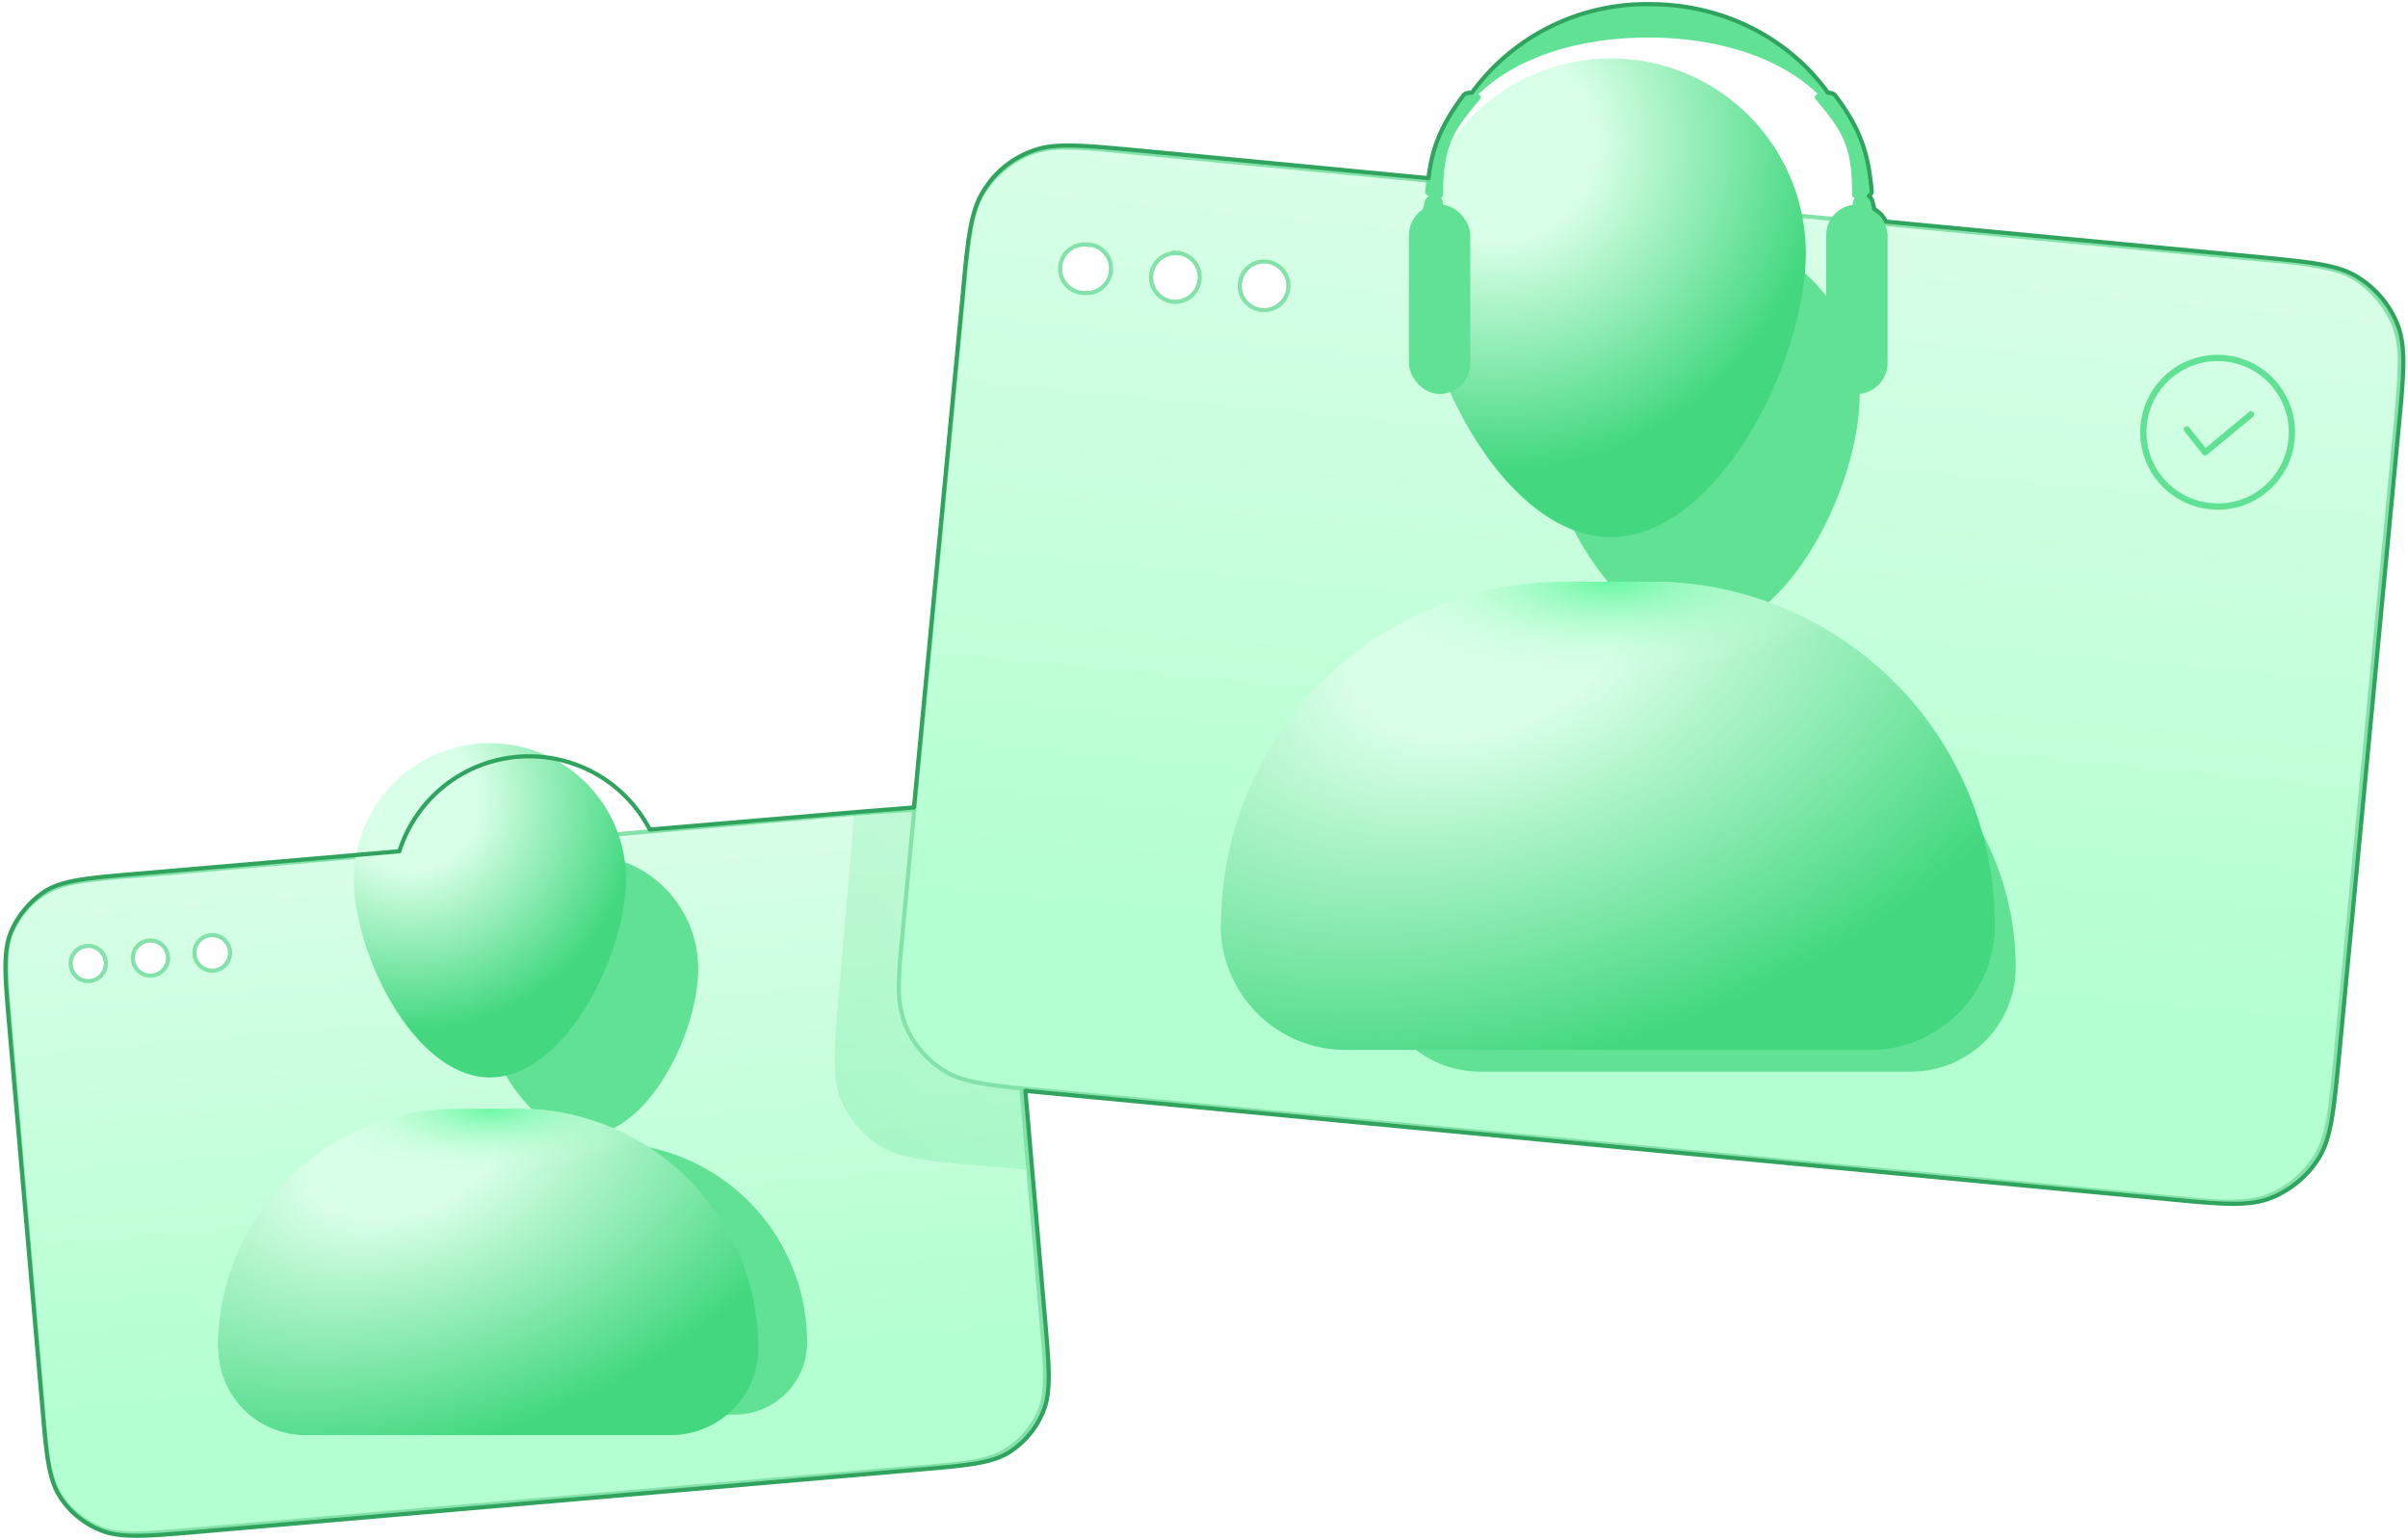
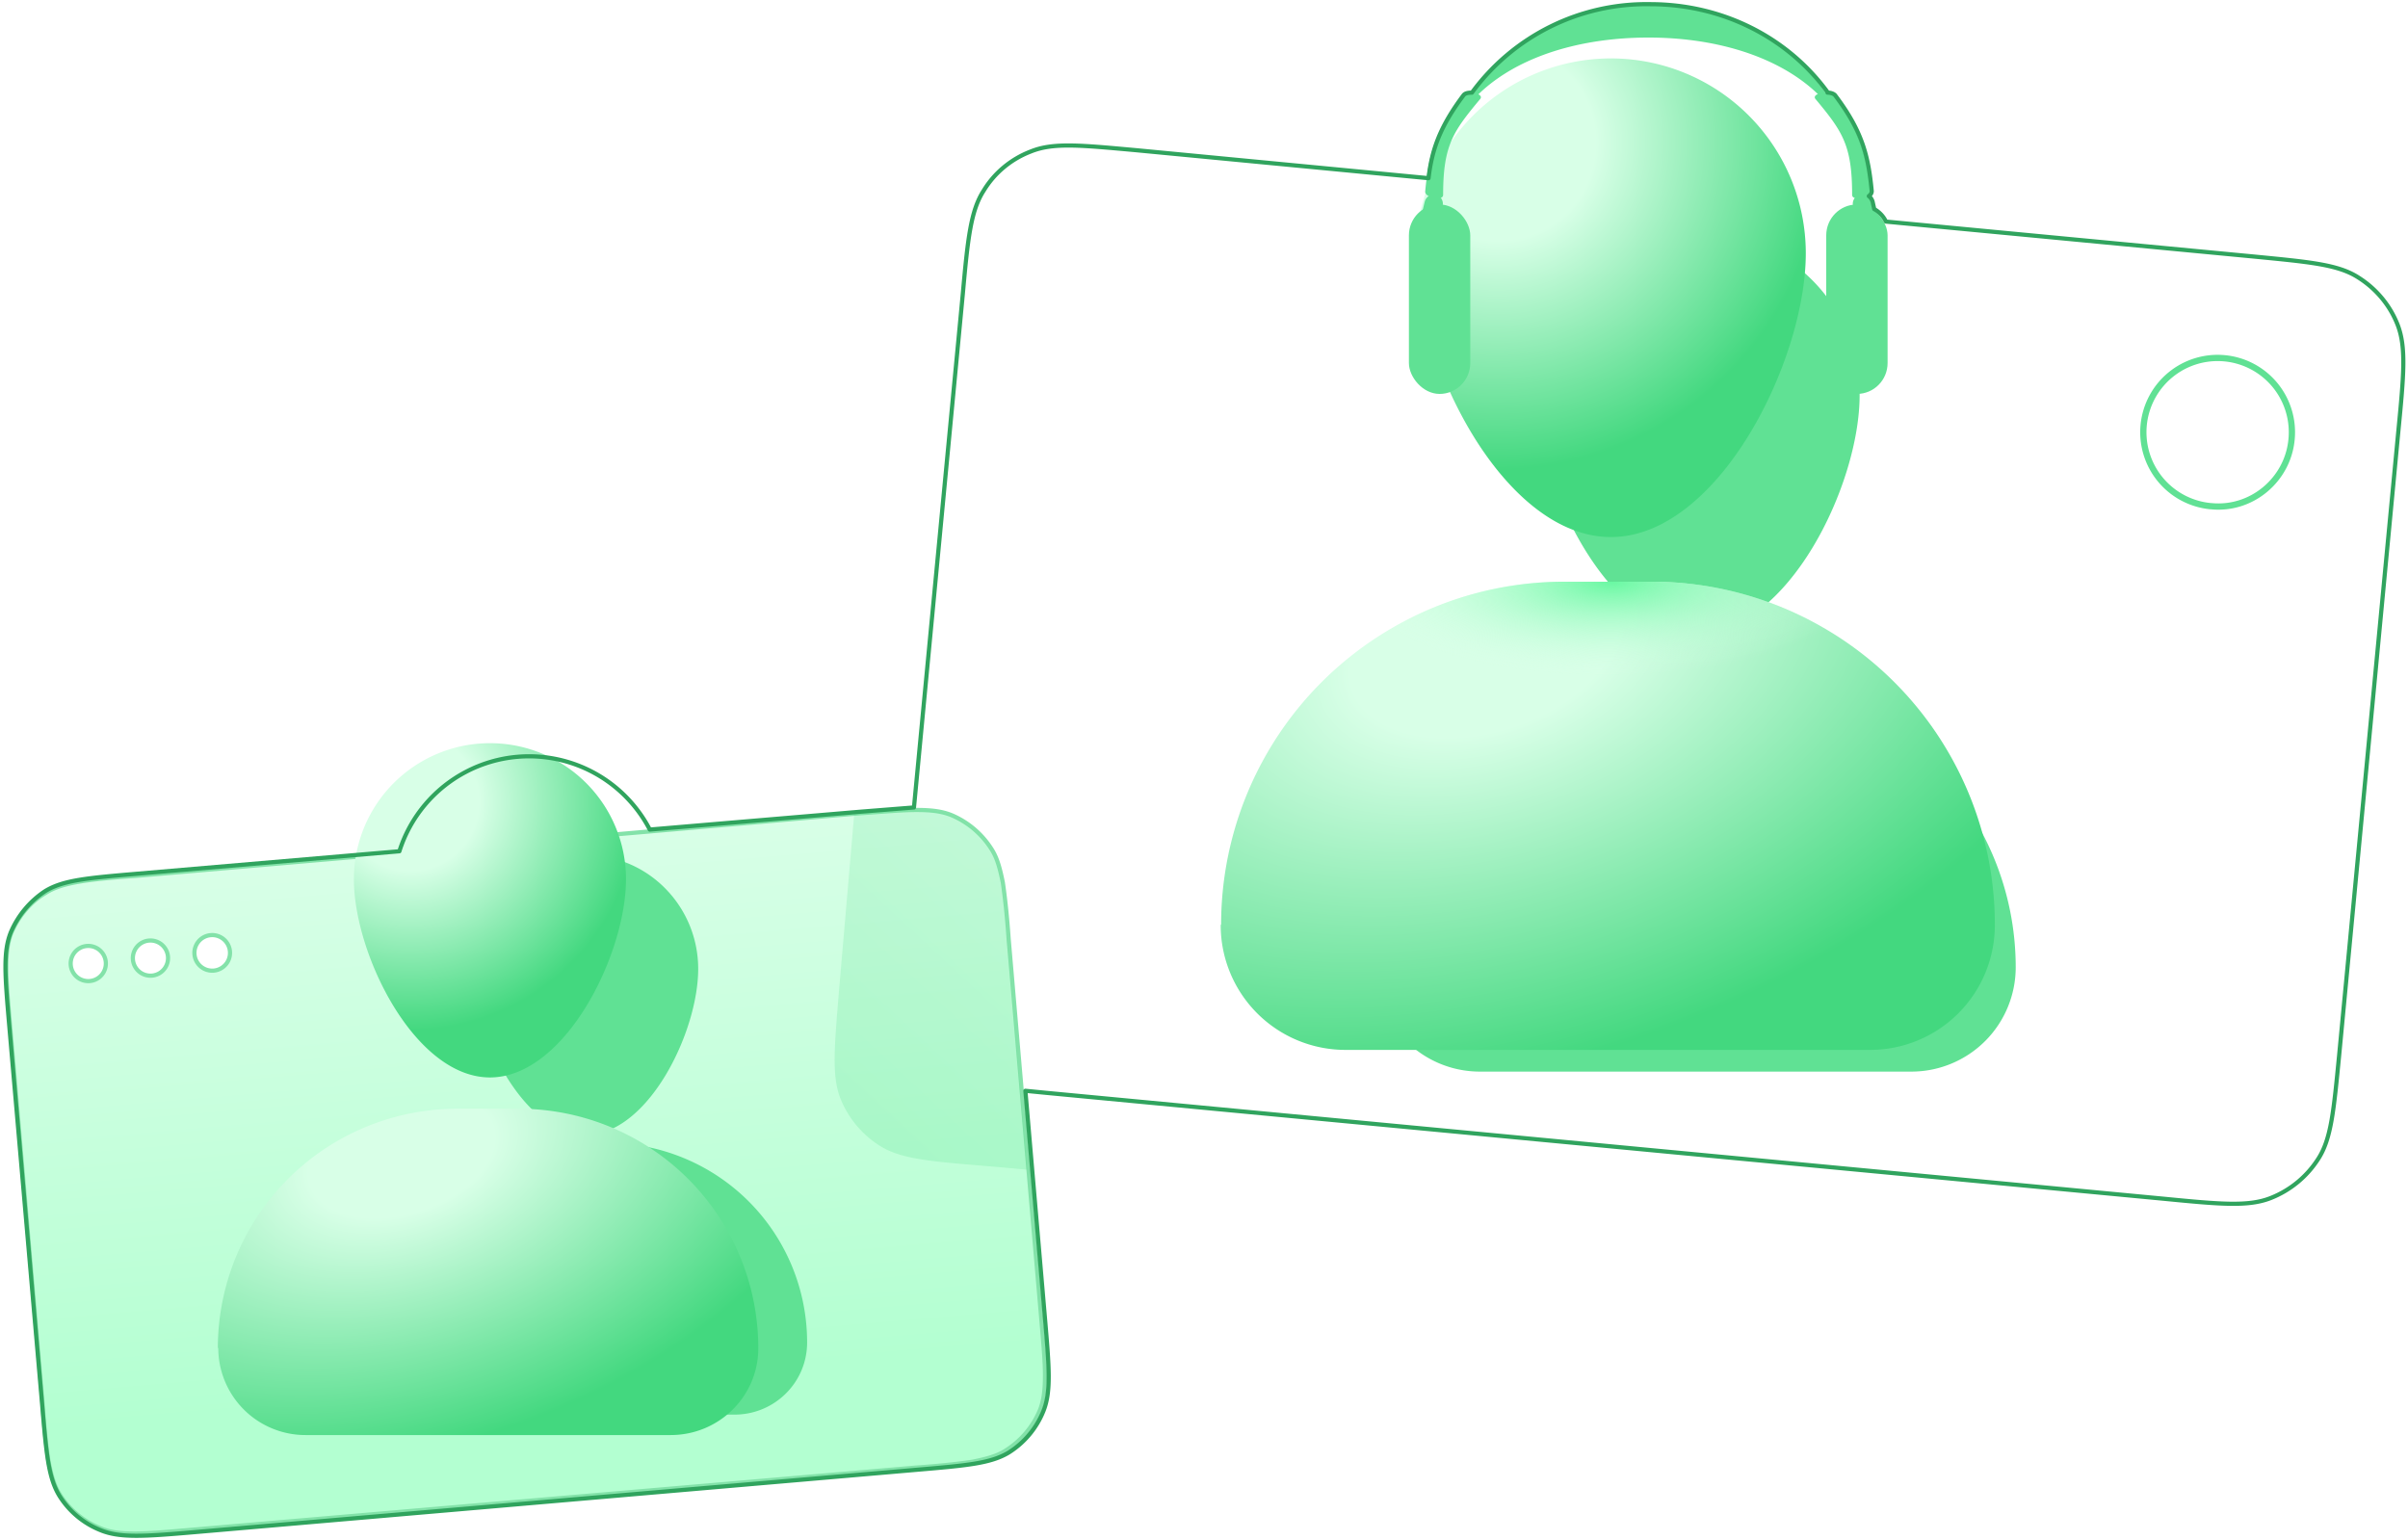
<svg xmlns="http://www.w3.org/2000/svg" fill="none" viewBox="0 0 577 369">
  <path fill="url(#a)" stroke="#83E2A9" d="M2.4 245.7c-.5-6-.9-10.3-.9-13.8 0-3.4.3-6 1.2-8.3 1.7-4 4.5-7.4 8.2-9.6 2-1.3 4.5-2.1 8-2.7 3.4-.6 7.8-1 13.6-1.4l173.4-15c5.9-.4 10.2-.8 13.7-.8s6 .3 8.3 1.2a21 21 0 0 1 9.7 8.2c1.3 2 2 4.5 2.7 8 .5 3.4 1 7.8 1.4 13.6l7.8 90.8c.5 5.9.9 10.2.9 13.7s-.3 6-1.2 8.3a21 21 0 0 1-8.2 9.7c-2 1.3-4.5 2-8 2.7-3.4.5-7.8 1-13.6 1.4L46 366.6c-5.9.5-10.2.9-13.7.9s-6-.3-8.3-1.3c-4-1.6-7.4-4.4-9.7-8.1-1.3-2-2-4.5-2.7-8-.5-3.4-1-7.8-1.4-13.7l-7.8-90.7Zm18.4-19a4.2 4.2 0 1 0 .7 8.4 4.2 4.2 0 0 0-.7-8.4Zm14.9-1.3a4.2 4.2 0 1 0 .7 8.4 4.2 4.2 0 0 0-.7-8.4Zm14.8-1.3a4.2 4.2 0 1 0 .7 8.5 4.2 4.2 0 0 0-.7-8.5Z" />
  <g fill="#60E194" filter="url(#b)">
    <path d="M86.3 321.7a47.8 47.8 0 0 1 47.8-47.8h11.5a47.8 47.8 0 0 1 47.8 47.8c0 9.6-7.8 17.3-17.4 17.3h-72.3c-9.6 0-17.4-7.7-17.4-17.3Zm81-89.5c0 15.1-12 39.8-27 39.8-14.9 0-27-24.7-27-39.8 0-15 12.1-27.3 27-27.3 15 0 27 12.3 27 27.3Z" />
  </g>
  <g filter="url(#c)">
    <path fill="url(#d)" d="M61.2 326a57.4 57.4 0 0 1 57.4-57.3h14.7a57.4 57.4 0 0 1 57.4 57.4c0 11.5-9.4 20.8-21 20.8H82.2a20.9 20.9 0 0 1-20.9-20.8Z" />
-     <path fill="url(#e)" d="M61.2 326a57.4 57.4 0 0 1 57.4-57.3h14.7a57.4 57.4 0 0 1 57.4 57.4c0 11.5-9.4 20.8-21 20.8H82.2a20.9 20.9 0 0 1-20.9-20.8Z" />
  </g>
  <g filter="url(#f)">
    <path fill="url(#g)" d="M159 213.7c0 18-14.6 47.5-32.6 47.5s-32.6-29.5-32.6-47.5a32.6 32.6 0 1 1 65.2 0Z" />
  </g>
  <g filter="url(#h)" opacity=".2">
    <path fill="url(#i)" d="m246.1 280.3-10.1-.9c-13.4-1.1-20.1-1.7-25-4.7a24 24 0 0 1-9.6-11.4c-2.1-5.3-1.5-12-.4-25.4l3.7-43h.4c11.7-1 17.6-1.5 22.2.4a21 21 0 0 1 10 8.3c2.6 4.3 3.1 10.2 4.1 21.9l4.7 54.8Z" />
  </g>
-   <path fill="url(#j)" stroke="#83E2A9" d="M230.8 70.7c.6-6.7 1.1-11.7 1.8-15.6.7-4 1.6-6.8 3.1-9.1 2.7-4.2 6.6-7.4 11.2-9.3a24 24 0 0 1 9.5-1.3c4 0 9 .5 15.7 1.2L539.7 62c6.7.6 11.7 1 15.6 1.8 4 .7 6.8 1.6 9.1 3a25 25 0 0 1 9.3 11.3 24 24 0 0 1 1.3 9.5c0 4-.5 9-1.1 15.7l-14.2 149.4c-.7 6.7-1.1 11.7-1.8 15.6-.7 3.9-1.7 6.7-3.2 9a23.5 23.5 0 0 1-11.2 9.3c-2.5 1-5.5 1.4-9.5 1.4s-9-.6-15.6-1.2l-267.6-25.4c-6.7-.6-11.7-1.1-15.7-1.8-3.9-.7-6.7-1.6-9-3.1a23.5 23.5 0 0 1-9.3-11.2 26 26 0 0 1-1.4-9.5c0-4 .6-9 1.2-15.7l14.2-149.4Zm30.1-12a5.8 5.8 0 1 0-1 11.5 5.8 5.8 0 0 0 1-11.6Zm21.3 2a5.8 5.8 0 1 0-1.1 11.6 5.8 5.8 0 0 0 1-11.7Zm21.2 2a5.8 5.8 0 1 0-1 11.6 5.8 5.8 0 0 0 1-11.6Z" />
  <g fill="#60E194" filter="url(#k)">
    <path d="M329.5 231.8a68.5 68.5 0 0 1 68.5-68.5h16.5a68.5 68.5 0 0 1 68.5 68.5 25 25 0 0 1-25 25H354.5a25 25 0 0 1-24.9-25ZM445.6 94.7c0 21.6-17.3 57-38.7 57-21.4 0-38.7-35.4-38.7-57a38.9 38.9 0 0 1 38.7-39 38.9 38.9 0 0 1 38.7 39Z" />
  </g>
  <g filter="url(#l)">
    <path fill="url(#m)" d="M301.6 224.6a82.2 82.2 0 0 1 82.2-82.2h21a82.2 82.2 0 0 1 82.2 82.2 29.9 29.9 0 0 1-29.9 30H331.5a29.9 29.9 0 0 1-30-30Z" />
    <path fill="url(#n)" d="M301.6 224.6a82.2 82.2 0 0 1 82.2-82.2h21a82.2 82.2 0 0 1 82.2 82.2 29.9 29.9 0 0 1-29.9 30H331.5a29.9 29.9 0 0 1-30-30Z" />
  </g>
  <g filter="url(#o)">
    <path fill="url(#p)" d="M441.7 63.7c0 25.8-21 68-46.7 68-25.8 0-46.7-42.2-46.7-68a46.7 46.7 0 1 1 93.4 0Z" />
  </g>
  <path fill="#60E194" d="M446 44.4c.2 1-.7.1-.8-.9C444 21 421.4 9 395 9c-26.5 0-49 11.9-50.3 34.5 0 1-1 1.9-.8 1a50 50 0 0 1 51-43.5 50 50 0 0 1 51.2 43.4Z" />
  <rect width="14.7" height="45.4" x="337.6" y="49" fill="#60E194" rx="7.4" />
  <rect width="4.4" height="9.3" fill="#60E194" rx="2.2" transform="matrix(.981 .195 -.234 .972 341.9 46.2)" />
  <path fill="#60E194" d="M350.4 22.8c1-1.3 5.3-.4 4.3.9-6.5 7.8-8.9 11.1-8.9 23 0 1.6-4.4.7-4.3-.8.8-8.4 2.2-14.4 8.9-23Zm88.9 0c-1-1.3-5.3-.4-4.3.9 6.5 7.8 8.8 11.1 8.8 23 0 1.6 4.5.7 4.3-.8a38.5 38.5 0 0 0-8.8-23Z" />
  <rect width="4.4" height="9.3" fill="#60E194" rx="2.2" transform="matrix(-.981 .195 .234 .972 447.8 46.2)" />
  <rect width="14.7" height="45.4" x="437.6" y="49" fill="#60E194" rx="7.4" />
  <rect width="1.4" height="5.3" x="443.9" y="83.7" fill="#60E194" rx=".7" />
  <rect width="1.4" height="5.3" x="344.6" y="83.7" fill="#60E194" rx=".7" />
-   <rect width="1.4" height="2.7" x="443.9" y="90.4" fill="#60E194" rx=".7" />
  <rect width="1.4" height="2.7" x="344.6" y="90.4" fill="#60E194" rx=".7" />
  <path stroke="#60E194" stroke-linecap="round" stroke-linejoin="round" stroke-width="1.5" d="M529.8 121.3c9.7 1 18.4-6.3 19.3-16a17.8 17.8 0 1 0-19.4 16Z" />
-   <path stroke="#60E194" stroke-linecap="round" stroke-linejoin="round" stroke-width="1.5" d="m524 102.9 4.4 5.5 11-9.1" />
  <path stroke="#30A45E" stroke-linejoin="round" d="M437.9 22.2c.7 0 1.4.2 1.8.6 6.6 8.7 8 14.7 8.8 23 0 .5-.3.9-.7 1.2.4.3.7.7.9 1.3l.4 1.8c1.2.7 2.2 1.7 2.8 3l88.4 8.4c13.3 1.3 20 1.9 24.8 5 4.3 2.7 7.6 6.7 9.4 11.3 2.1 5.4 1.5 12 .2 25.4l-14.2 149.7c-1.3 13.3-1.9 20-5 24.8a23.9 23.9 0 0 1-11.4 9.4c-5.3 2.1-12 1.5-25.3.2l-268-25.4-5.1-.5 4.7 54.6c1 11.7 1.5 17.5-.4 22.2a21 21 0 0 1-8.3 9.9c-4.3 2.6-10.1 3.1-21.8 4.1l-173.7 15c-11.6 1-17.5 1.4-22.1-.5a20.6 20.6 0 0 1-9.9-8.3c-2.6-4.3-3.1-10-4.1-21.8l-7.9-91c-1-11.7-1.5-17.5.4-22.2 1.7-4 4.6-7.5 8.3-9.9 4.3-2.6 10.1-3.1 21.8-4.1l63-5.4a32.6 32.6 0 0 1 60-5.2l50.7-4.3 12.6-1 11.7-123c1.2-13.3 1.9-20 5-24.8 2.6-4.3 6.6-7.6 11.3-9.4 5.4-2.2 12-1.5 25.3-.3l70 6.7c.8-6.8 2.7-12.3 8.4-19.9.4-.5 1.2-.6 2-.6A51.8 51.8 0 0 1 395.4 1C413 1 428.6 9.2 438 22.2Z" />
  <defs>
    <filter id="b" width="163.1" height="190.1" x="58.3" y="176.9" color-interpolation-filters="sRGB" filterUnits="userSpaceOnUse">
      <feFlood flood-opacity="0" result="BackgroundImageFix" />
      <feBlend in="SourceGraphic" in2="BackgroundImageFix" result="shape" />
      <feGaussianBlur result="effect1_foregroundBlur_2857_17072" stdDeviation="14" />
    </filter>
    <filter id="c" width="150.4" height="95.2" x="46.2" y="258.7" color-interpolation-filters="sRGB" filterUnits="userSpaceOnUse">
      <feFlood flood-opacity="0" result="BackgroundImageFix" />
      <feBlend in="SourceGraphic" in2="BackgroundImageFix" result="shape" />
      <feColorMatrix in="SourceAlpha" result="hardAlpha" values="0 0 0 0 0 0 0 0 0 0 0 0 0 0 0 0 0 0 127 0" />
      <feOffset dx="6" dy="7" />
      <feGaussianBlur stdDeviation="6" />
      <feComposite in2="hardAlpha" k2="-1" k3="1" operator="arithmetic" />
      <feColorMatrix values="0 0 0 0 1 0 0 0 0 1 0 0 0 0 1 0 0 0 0.64 0" />
      <feBlend in2="shape" result="effect1_innerShadow_2857_17072" />
      <feColorMatrix in="SourceAlpha" result="hardAlpha" values="0 0 0 0 0 0 0 0 0 0 0 0 0 0 0 0 0 0 127 0" />
      <feOffset dx="-15" dy="-10" />
      <feGaussianBlur stdDeviation="8" />
      <feComposite in2="hardAlpha" k2="-1" k3="1" operator="arithmetic" />
      <feColorMatrix values="0 0 0 0 0.229 0 0 0 0 0.771 0 0 0 0 0.446 0 0 0 0.4 0" />
      <feBlend in2="effect1_innerShadow_2857_17072" result="effect2_innerShadow_2857_17072" />
    </filter>
    <filter id="f" width="86.2" height="97.1" x="78.8" y="171.1" color-interpolation-filters="sRGB" filterUnits="userSpaceOnUse">
      <feFlood flood-opacity="0" result="BackgroundImageFix" />
      <feBlend in="SourceGraphic" in2="BackgroundImageFix" result="shape" />
      <feColorMatrix in="SourceAlpha" result="hardAlpha" values="0 0 0 0 0 0 0 0 0 0 0 0 0 0 0 0 0 0 127 0" />
      <feOffset dx="-15" dy="-10" />
      <feGaussianBlur stdDeviation="8" />
      <feComposite in2="hardAlpha" k2="-1" k3="1" operator="arithmetic" />
      <feColorMatrix values="0 0 0 0 0.229 0 0 0 0 0.771 0 0 0 0 0.446 0 0 0 0.6 0" />
      <feBlend in2="shape" result="effect1_innerShadow_2857_17072" />
      <feColorMatrix in="SourceAlpha" result="hardAlpha" values="0 0 0 0 0 0 0 0 0 0 0 0 0 0 0 0 0 0 127 0" />
      <feOffset dx="6" dy="7" />
      <feGaussianBlur stdDeviation="6" />
      <feComposite in2="hardAlpha" k2="-1" k3="1" operator="arithmetic" />
      <feColorMatrix values="0 0 0 0 1 0 0 0 0 1 0 0 0 0 1 0 0 0 0.64 0" />
      <feBlend in2="effect1_innerShadow_2857_17072" result="effect2_innerShadow_2857_17072" />
    </filter>
    <filter id="h" width="58.1" height="98.3" x="194" y="188" color-interpolation-filters="sRGB" filterUnits="userSpaceOnUse">
      <feFlood flood-opacity="0" result="BackgroundImageFix" />
      <feBlend in="SourceGraphic" in2="BackgroundImageFix" result="shape" />
      <feGaussianBlur result="effect1_foregroundBlur_2857_17072" stdDeviation="3" />
    </filter>
    <filter id="k" width="209.5" height="257.1" x="301.5" y="27.6" color-interpolation-filters="sRGB" filterUnits="userSpaceOnUse">
      <feFlood flood-opacity="0" result="BackgroundImageFix" />
      <feBlend in="SourceGraphic" in2="BackgroundImageFix" result="shape" />
      <feGaussianBlur result="effect1_foregroundBlur_2857_17072" stdDeviation="14" />
    </filter>
    <filter id="l" width="206.5" height="129.1" x="286.6" y="132.4" color-interpolation-filters="sRGB" filterUnits="userSpaceOnUse">
      <feFlood flood-opacity="0" result="BackgroundImageFix" />
      <feBlend in="SourceGraphic" in2="BackgroundImageFix" result="shape" />
      <feColorMatrix in="SourceAlpha" result="hardAlpha" values="0 0 0 0 0 0 0 0 0 0 0 0 0 0 0 0 0 0 127 0" />
      <feOffset dx="6" dy="7" />
      <feGaussianBlur stdDeviation="6" />
      <feComposite in2="hardAlpha" k2="-1" k3="1" operator="arithmetic" />
      <feColorMatrix values="0 0 0 0 1 0 0 0 0 1 0 0 0 0 1 0 0 0 0.64 0" />
      <feBlend in2="shape" result="effect1_innerShadow_2857_17072" />
      <feColorMatrix in="SourceAlpha" result="hardAlpha" values="0 0 0 0 0 0 0 0 0 0 0 0 0 0 0 0 0 0 127 0" />
      <feOffset dx="-15" dy="-10" />
      <feGaussianBlur stdDeviation="8" />
      <feComposite in2="hardAlpha" k2="-1" k3="1" operator="arithmetic" />
      <feColorMatrix values="0 0 0 0 0.229 0 0 0 0 0.771 0 0 0 0 0.446 0 0 0 0.4 0" />
      <feBlend in2="effect1_innerShadow_2857_17072" result="effect2_innerShadow_2857_17072" />
    </filter>
    <filter id="o" width="114.4" height="131.8" x="333.3" y="7" color-interpolation-filters="sRGB" filterUnits="userSpaceOnUse">
      <feFlood flood-opacity="0" result="BackgroundImageFix" />
      <feBlend in="SourceGraphic" in2="BackgroundImageFix" result="shape" />
      <feColorMatrix in="SourceAlpha" result="hardAlpha" values="0 0 0 0 0 0 0 0 0 0 0 0 0 0 0 0 0 0 127 0" />
      <feOffset dx="-15" dy="-10" />
      <feGaussianBlur stdDeviation="8" />
      <feComposite in2="hardAlpha" k2="-1" k3="1" operator="arithmetic" />
      <feColorMatrix values="0 0 0 0 0.229 0 0 0 0 0.771 0 0 0 0 0.446 0 0 0 0.6 0" />
      <feBlend in2="shape" result="effect1_innerShadow_2857_17072" />
      <feColorMatrix in="SourceAlpha" result="hardAlpha" values="0 0 0 0 0 0 0 0 0 0 0 0 0 0 0 0 0 0 127 0" />
      <feOffset dx="6" dy="7" />
      <feGaussianBlur stdDeviation="6" />
      <feComposite in2="hardAlpha" k2="-1" k3="1" operator="arithmetic" />
      <feColorMatrix values="0 0 0 0 1 0 0 0 0 1 0 0 0 0 1 0 0 0 0.64 0" />
      <feBlend in2="effect1_innerShadow_2857_17072" result="effect2_innerShadow_2857_17072" />
    </filter>
    <radialGradient id="d" cx="0" cy="0" r="1" gradientTransform="rotate(72.8 -137.1 211.2) scale(70.251 114.314)" gradientUnits="userSpaceOnUse">
      <stop offset=".2" stop-color="#D8FFE7" />
      <stop offset="1" stop-color="#43D87F" />
    </radialGradient>
    <radialGradient id="e" cx="0" cy="0" r="1" gradientTransform="matrix(.341 78.228 -211.812 .922 126.4 268.7)" gradientUnits="userSpaceOnUse">
      <stop stop-color="#69F8A2" />
      <stop offset=".2" stop-color="#D8FFE7" stop-opacity="0" />
    </radialGradient>
    <radialGradient id="g" cx="0" cy="0" r="1" gradientTransform="rotate(69.6 -86.8 174.8) scale(54.663)" gradientUnits="userSpaceOnUse">
      <stop offset=".3" stop-color="#D8FFE7" />
      <stop offset="1" stop-color="#43D87F" />
    </radialGradient>
    <radialGradient id="m" cx="0" cy="0" r="1" gradientTransform="matrix(29.765 96.156 -156.468 48.435 364.5 158.2)" gradientUnits="userSpaceOnUse">
      <stop offset=".2" stop-color="#D8FFE7" />
      <stop offset="1" stop-color="#43D87F" />
    </radialGradient>
    <radialGradient id="n" cx="0" cy="0" r="1" gradientTransform="matrix(.488 112.088 -303.492 1.322 395 142.4)" gradientUnits="userSpaceOnUse">
      <stop stop-color="#69F8A2" />
      <stop offset=".2" stop-color="#D8FFE7" stop-opacity="0" />
    </radialGradient>
    <radialGradient id="p" cx="0" cy="0" r="1" gradientTransform="rotate(69.6 157.1 283.2) scale(78.323)" gradientUnits="userSpaceOnUse">
      <stop offset=".3" stop-color="#D8FFE7" />
      <stop offset="1" stop-color="#43D87F" />
    </radialGradient>
    <linearGradient id="a" x1="119.2" x2="130.4" y1="201.9" y2="332.7" gradientUnits="userSpaceOnUse">
      <stop stop-color="#D8FFE7" />
      <stop offset="1" stop-color="#B3FFD1" />
    </linearGradient>
    <linearGradient id="i" x1="389.3" x2="200" y1="64.9" y2="269" gradientUnits="userSpaceOnUse">
      <stop stop-color="#D8FFE7" />
      <stop offset="1" stop-color="#43D87F" />
    </linearGradient>
    <linearGradient id="j" x1="406" x2="388.2" y1="48.8" y2="236.1" gradientUnits="userSpaceOnUse">
      <stop stop-color="#D8FFE7" />
      <stop offset="1" stop-color="#B3FFD1" />
    </linearGradient>
  </defs>
</svg>